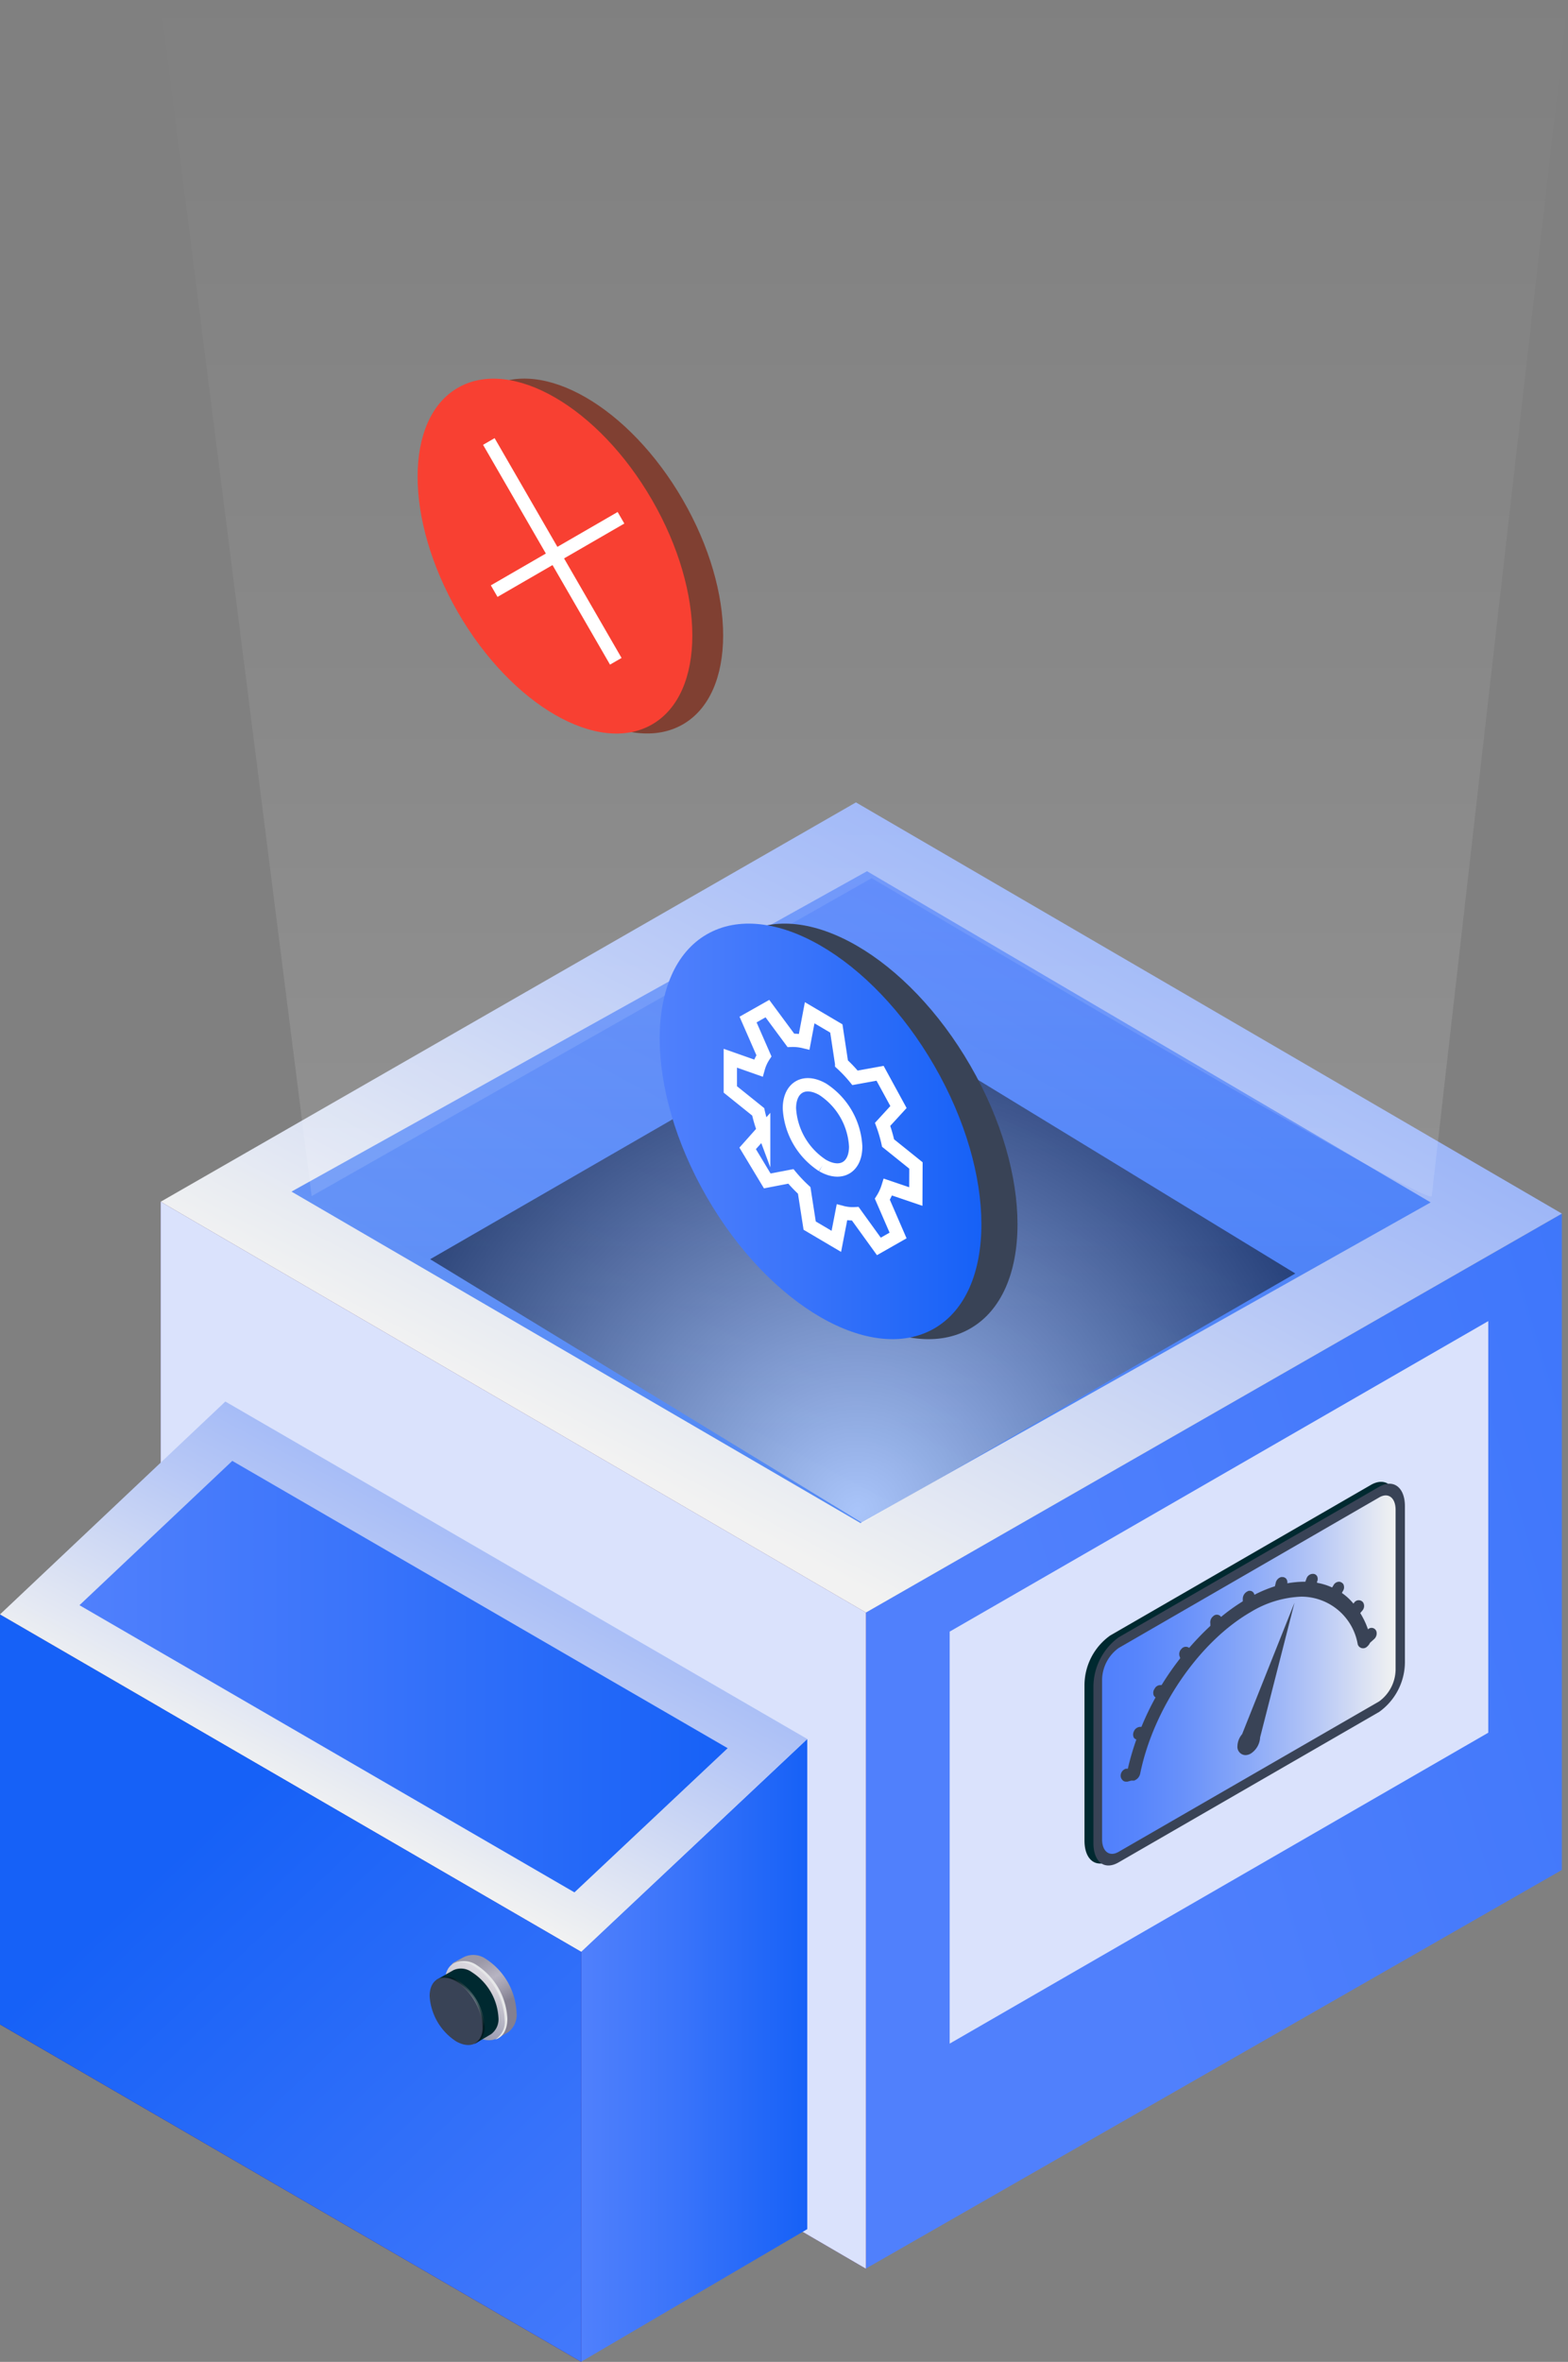
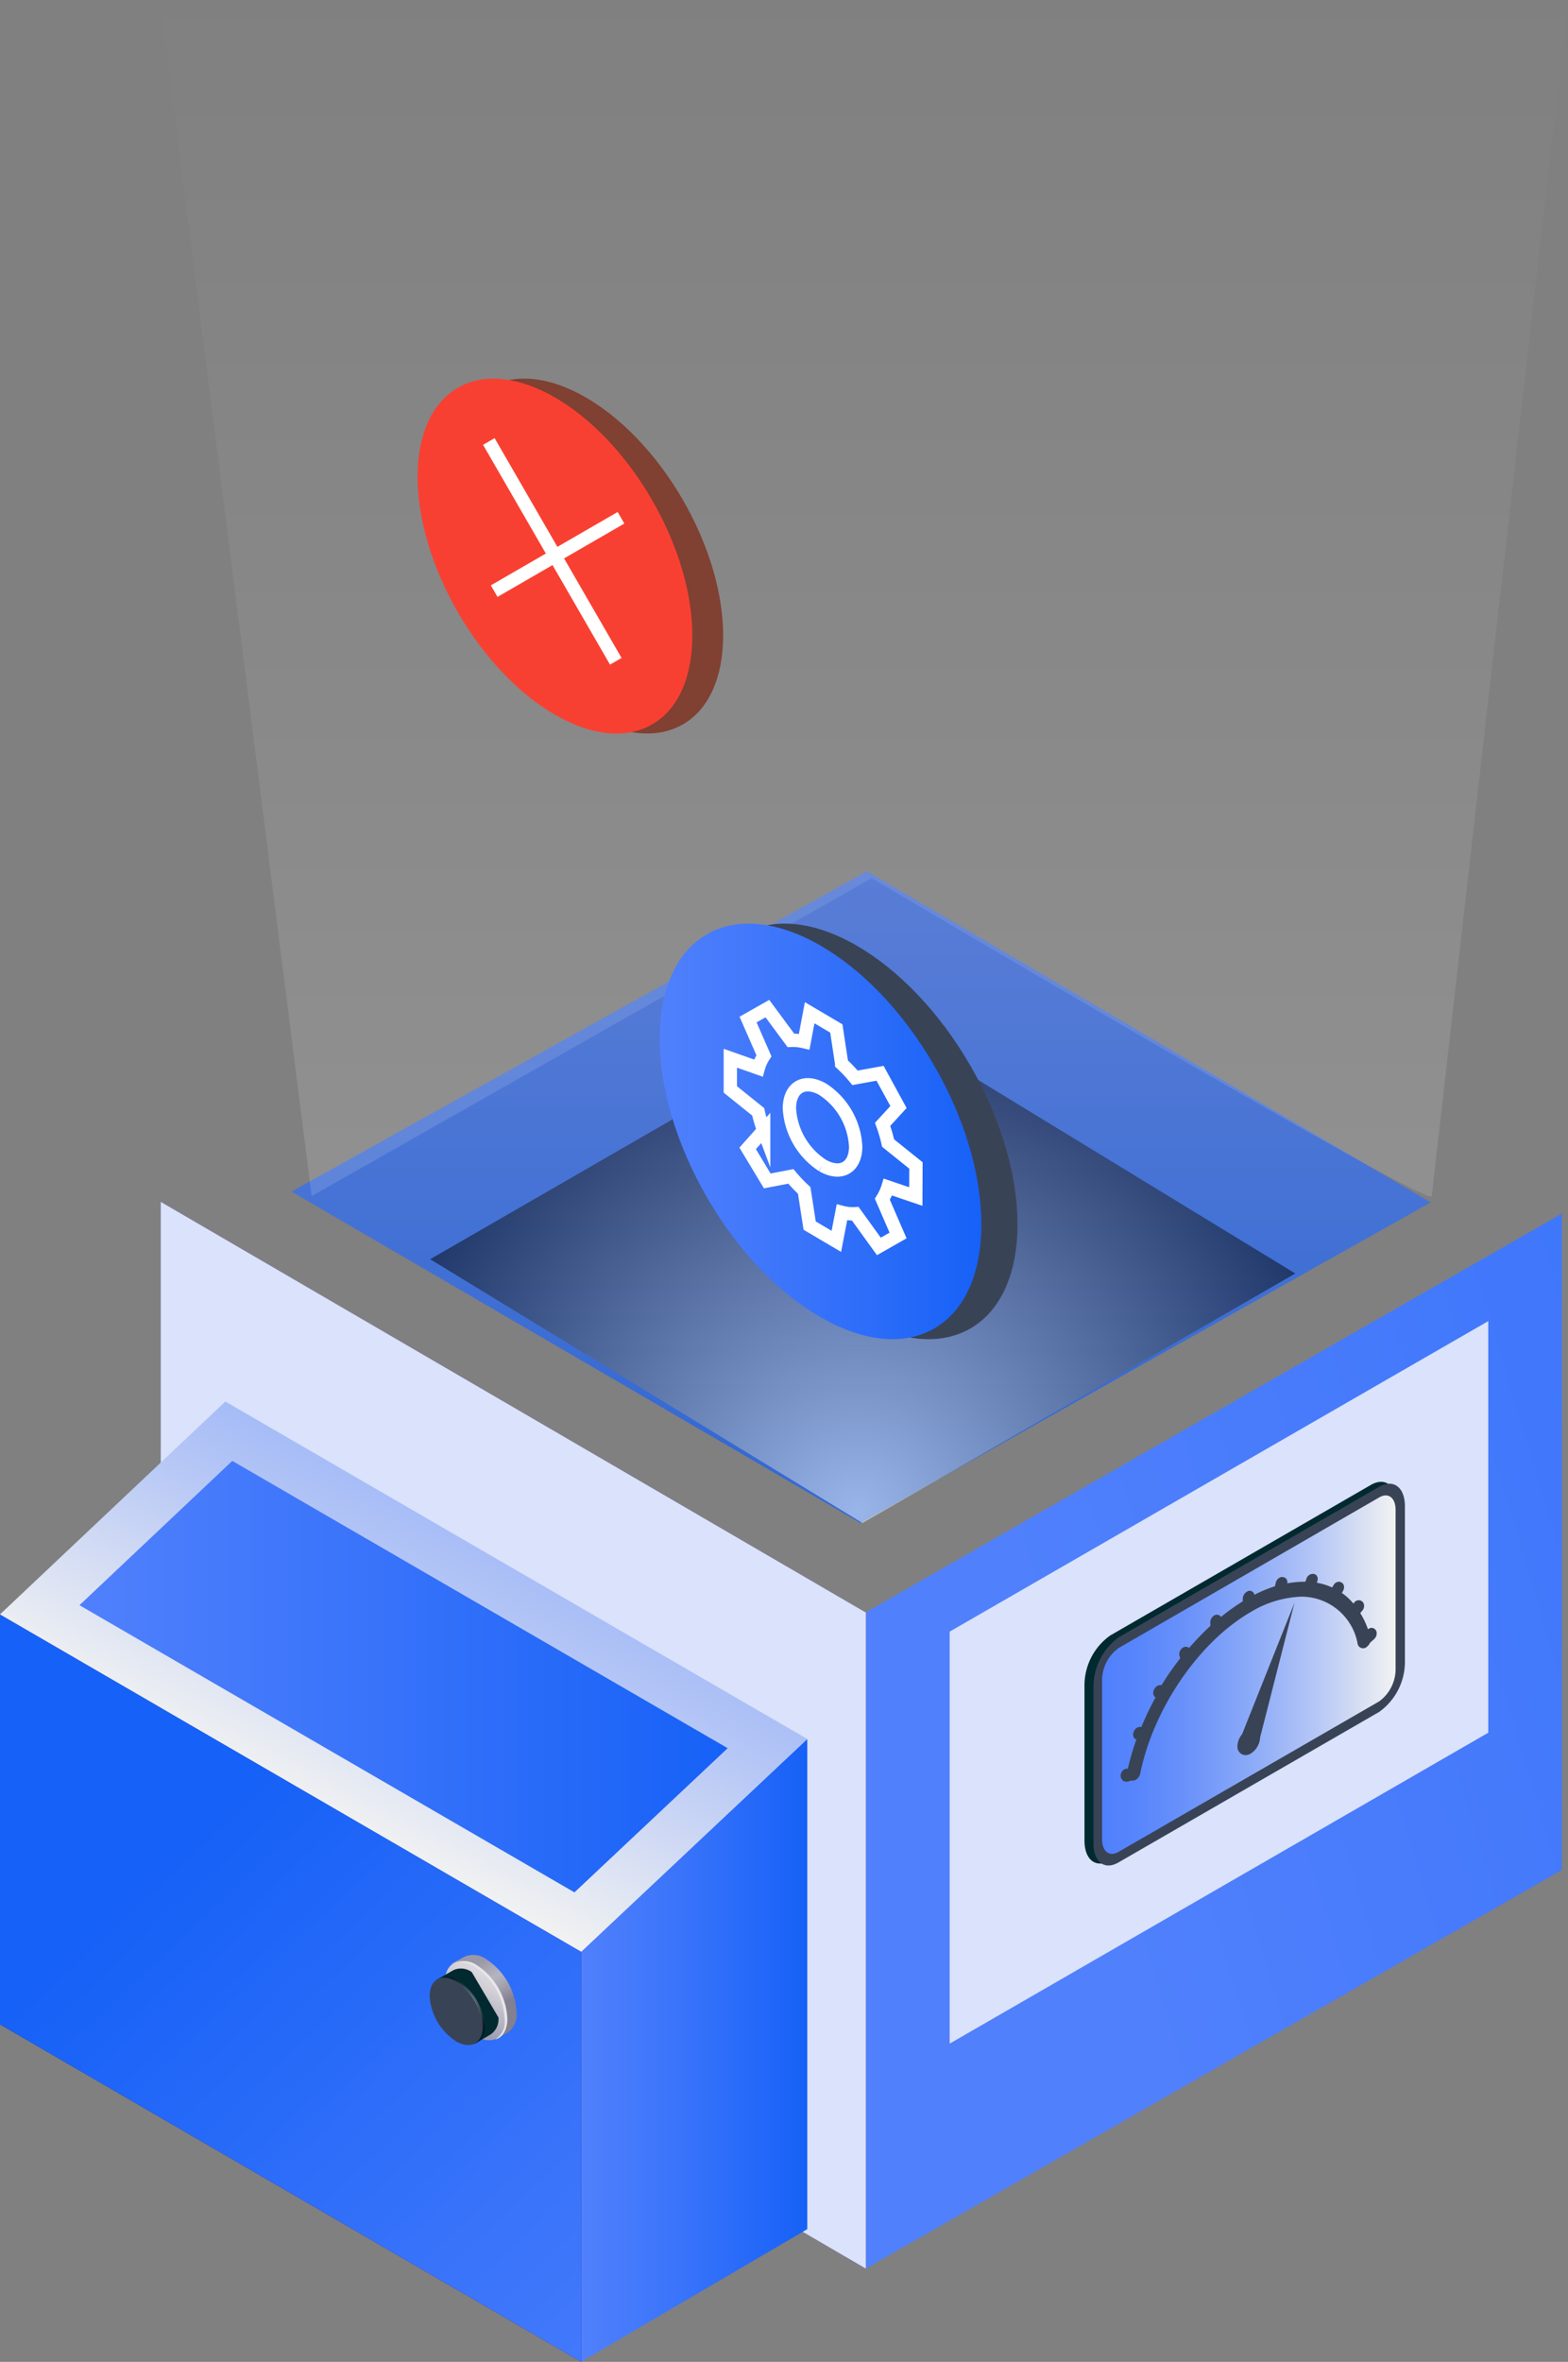
<svg xmlns="http://www.w3.org/2000/svg" xmlns:xlink="http://www.w3.org/1999/xlink" viewBox="0 0 117.59 177.08">
  <rect x="0" y="0" width="117.59" height="177.08" fill="#808080" stroke="none" />
  <defs>
    <style>.cls-1{isolation:isolate;}.cls-2{fill:url(#Безымянный_градиент_13);}.cls-3{fill:url(#New_Gradient_Swatch_copy_25);}.cls-4{fill:#dae2fc;}.cls-5{fill:url(#Безымянный_градиент_101);}.cls-6{fill:url(#Безымянный_градиент_13-2);}.cls-7{fill:url(#New_Gradient_Swatch_copy_25-2);}.cls-8{fill:url(#Безымянный_градиент_13-3);}.cls-9{fill:url(#Безымянный_градиент_101-2);}.cls-10{fill:url(#Безымянный_градиент_13-4);}.cls-11{opacity:0.7;}.cls-12{fill:url(#Безымянный_градиент_13-5);}.cls-13{opacity:0.5;}.cls-13,.cls-20{mix-blend-mode:color-dodge;}.cls-14{fill:url(#Radial_Gradient_1);}.cls-15{fill:url(#linear-gradient);}.cls-16{fill:url(#New_Gradient_Swatch_copy_10);}.cls-17{fill:#002930;}.cls-18{fill:#394356;}.cls-19{fill:#e6e7e8;mix-blend-mode:screen;}.cls-20{opacity:0.34;fill:url(#Radial_Gradient_1-2);}.cls-21{fill:url(#Безымянный_градиент_101-3);}.cls-22{opacity:0.14;mix-blend-mode:overlay;fill:url(#Безымянный_градиент_14);}.cls-23{fill:#804032;}.cls-24{fill:#f84032;}.cls-25{fill:none;stroke:#fff;stroke-miterlimit:10;}.cls-26{fill:url(#Безымянный_градиент_13-6);}</style>
    <linearGradient id="Безымянный_градиент_13" x1="-1169.57" y1="133.59" x2="-1035.89" y2="93.56" gradientTransform="translate(1250.43)" gradientUnits="userSpaceOnUse">
      <stop offset="0" stop-color="#5080fc" />
      <stop offset="0.43" stop-color="#3a74fa" />
      <stop offset="1" stop-color="#1661f7" />
    </linearGradient>
    <linearGradient id="New_Gradient_Swatch_copy_25" x1="-1298.88" y1="149.59" x2="-1121.12" y2="109.74" gradientTransform="translate(1250.43)" gradientUnits="userSpaceOnUse">
      <stop offset="0" stop-color="#25054d" />
      <stop offset="1" stop-color="#45108a" />
    </linearGradient>
    <linearGradient id="Безымянный_градиент_101" x1="-1139.52" y1="2.32" x2="-1197.6" y2="112.95" gradientTransform="translate(1250.43)" gradientUnits="userSpaceOnUse">
      <stop offset="0" stop-color="#5080fc" />
      <stop offset="0.12" stop-color="#5785fc" />
      <stop offset="0.29" stop-color="#6a92fa" />
      <stop offset="0.5" stop-color="#8aa9f8" />
      <stop offset="0.73" stop-color="#b6c7f6" />
      <stop offset="0.98" stop-color="#edeff2" />
      <stop offset="1" stop-color="#f2f2f2" />
    </linearGradient>
    <linearGradient id="Безымянный_градиент_13-2" x1="-1206.86" y1="153.73" x2="-1189.89" y2="153.73" xlink:href="#Безымянный_градиент_13" />
    <linearGradient id="New_Gradient_Swatch_copy_25-2" x1="-1296.99" y1="164.39" x2="-1157.24" y2="133.06" xlink:href="#New_Gradient_Swatch_copy_25" />
    <linearGradient id="Безымянный_градиент_13-3" x1="-1192.58" y1="187.53" x2="-1237.7" y2="139.38" xlink:href="#Безымянный_градиент_13" />
    <linearGradient id="Безымянный_градиент_101-2" x1="-1194.15" y1="76.14" x2="-1225.79" y2="136.44" xlink:href="#Безымянный_градиент_101" />
    <linearGradient id="Безымянный_градиент_13-4" x1="5.96" y1="125.7" x2="54.57" y2="125.7" gradientTransform="matrix(1, 0, 0, 1, 0, 0)" xlink:href="#Безымянный_градиент_13" />
    <linearGradient id="Безымянный_градиент_13-5" x1="-1185.85" y1="58.41" x2="-1185.85" y2="107.43" xlink:href="#Безымянный_градиент_13" />
    <radialGradient id="Radial_Gradient_1" cx="-1186.14" cy="113.33" r="37.21" gradientTransform="translate(1250.43)" gradientUnits="userSpaceOnUse">
      <stop offset="0" stop-color="#fff" />
      <stop offset="1" />
    </radialGradient>
    <linearGradient id="linear-gradient" x1="-1212.31" y1="152.32" x2="-1215.78" y2="146.32" gradientTransform="translate(1250.43)" gradientUnits="userSpaceOnUse">
      <stop offset="0.29" stop-color="#838091" />
      <stop offset="0.47" stop-color="#a5a2b1" />
      <stop offset="0.59" stop-color="#b7b4c2" />
      <stop offset="0.81" stop-color="#9b98a7" />
    </linearGradient>
    <linearGradient id="New_Gradient_Swatch_copy_10" x1="-1215.84" y1="151.85" x2="-1212.78" y2="146.57" gradientTransform="translate(1250.43)" gradientUnits="userSpaceOnUse">
      <stop offset="0.04" stop-color="#9d9eb3" />
      <stop offset="0.58" stop-color="#d4d1d8" />
      <stop offset="1" stop-color="#eeebf2" />
    </linearGradient>
    <radialGradient id="Radial_Gradient_1-2" cx="-1215.19" cy="150.04" r="2.14" xlink:href="#Radial_Gradient_1" />
    <linearGradient id="Безымянный_градиент_101-3" x1="82.65" y1="125.55" x2="104.66" y2="125.55" gradientTransform="matrix(1, 0, 0, 1, 0, 0)" xlink:href="#Безымянный_градиент_101" />
    <linearGradient id="Безымянный_градиент_14" x1="64.8" y1="-40.35" x2="64.8" y2="95.09" gradientUnits="userSpaceOnUse">
      <stop offset="0.26" stop-color="#fff" stop-opacity="0" />
      <stop offset="0.34" stop-color="#fff" stop-opacity="0.07" />
      <stop offset="0.48" stop-color="#fff" stop-opacity="0.24" />
      <stop offset="0.69" stop-color="#fff" stop-opacity="0.52" />
      <stop offset="0.94" stop-color="#fff" stop-opacity="0.91" />
      <stop offset="1" stop-color="#fff" />
    </linearGradient>
    <linearGradient id="Безымянный_градиент_13-6" x1="49.48" y1="84.82" x2="73.6" y2="84.82" gradientTransform="translate(50.66 -19.41) rotate(30)" xlink:href="#Безымянный_градиент_13" />
  </defs>
  <title>icon9_1</title>
  <g class="cls-1">
    <g id="Слой_2" data-name="Слой 2">
      <g id="Слой_3" data-name="Слой 3">
        <polygon class="cls-2" points="64.91 120.9 64.91 170.1 117.13 140.2 117.13 90.99 64.91 120.9" />
        <polygon class="cls-3" points="64.94 120.9 64.94 170.1 12.05 139.27 12.05 90.1 64.94 120.9" />
        <polygon class="cls-4" points="64.94 120.9 64.94 170.1 12.05 139.27 12.05 90.1 64.94 120.9" />
-         <polygon class="cls-5" points="12.05 90.1 64.94 120.9 117.13 90.99 64.19 60.16 12.05 90.1" />
        <polygon class="cls-6" points="43.57 146.33 43.57 177.08 60.54 167.13 60.54 130.38 43.57 146.33" />
        <polygon class="cls-7" points="43.59 146.33 43.59 177.08 0 151.78 0 121.04 43.59 146.33" />
        <polygon class="cls-8" points="43.59 146.33 43.59 177.08 0 151.78 0 121.04 43.59 146.33" />
        <polygon class="cls-9" points="0 121.04 43.59 146.33 60.54 130.38 16.9 105.08 0 121.04" />
        <polygon class="cls-10" points="5.96 120.35 17.42 109.53 54.57 131.07 43.08 141.88 5.96 120.35" />
        <g class="cls-11">
          <polygon class="cls-12" points="21.86 89.34 64.53 114.19 107.29 90.15 65.02 65.32 21.86 89.34" />
        </g>
        <g class="cls-13">
          <polygon class="cls-14" points="32.26 94.41 64.68 114.19 97.14 95.48 64.7 75.69 32.26 94.41" />
        </g>
        <path class="cls-15" d="M38.74,150.91a1.62,1.62,0,0,1-.64,1.46l-.74.43c-.42.23-.15-.3-.78-.66a5.06,5.06,0,0,1-2.3-4c0-.72-.66-.73-.26-1,0,0,.81-.43.81-.43a1.65,1.65,0,0,1,1.62.17A5.06,5.06,0,0,1,38.74,150.91Z" />
        <path class="cls-16" d="M37.94,151.36c0,1.45-1,2-2.29,1.31a5.08,5.08,0,0,1-2.3-4c0-1.46,1-2,2.3-1.31A5.06,5.06,0,0,1,37.94,151.36Z" />
-         <path class="cls-17" d="M37.38,151.26a1.39,1.39,0,0,1-.55,1.25l-1.1.65c-.37.21-.14-.24-.68-.56a4.32,4.32,0,0,1-2-3.39c0-.62-.57-.63-.22-.83l1.18-.67a1.37,1.37,0,0,1,1.37.15A4.34,4.34,0,0,1,37.38,151.26Z" />
+         <path class="cls-17" d="M37.38,151.26a1.39,1.39,0,0,1-.55,1.25l-1.1.65c-.37.21-.14-.24-.68-.56a4.32,4.32,0,0,1-2-3.39c0-.62-.57-.63-.22-.83l1.18-.67a1.37,1.37,0,0,1,1.37.15Z" />
        <path class="cls-18" d="M36.22,151.93c0,1.25-.88,1.75-2,1.13a4.37,4.37,0,0,1-2-3.4c0-1.25.89-1.75,2-1.12A4.31,4.31,0,0,1,36.22,151.93Z" />
        <path class="cls-19" d="M35.76,147.34a1.67,1.67,0,0,0-1.57-.19,1.78,1.78,0,0,1,1.37.27,5,5,0,0,1,2.29,4,1.56,1.56,0,0,1-.72,1.5c.56-.16.92-.71.92-1.58A5.09,5.09,0,0,0,35.76,147.34Z" />
        <path class="cls-20" d="M34.34,148.48a1.42,1.42,0,0,0-1.35-.16,1.5,1.5,0,0,1,1.18.23,4.37,4.37,0,0,1,2,3.41,1.34,1.34,0,0,1-.63,1.3,1.26,1.26,0,0,0,.8-1.36A4.37,4.37,0,0,0,34.34,148.48Z" />
        <polygon class="cls-4" points="111.61 129.91 111.61 99.05 71.22 122.33 71.22 153.22 111.61 129.91" />
        <path class="cls-17" d="M83.26,139.49l19.55-11.29a4.62,4.62,0,0,0,1.93-3.68V112.79c0-1.42-.87-2.07-1.93-1.46L83.26,122.62a4.59,4.59,0,0,0-1.93,3.68V138C81.33,139.45,82.19,140.1,83.26,139.49Z" />
        <path class="cls-18" d="M83.89,139.63l19.54-11.28a4.62,4.62,0,0,0,1.93-3.69V112.93c0-1.42-.86-2.07-1.93-1.46L83.89,122.76A4.62,4.62,0,0,0,82,126.45v11.73C82,139.6,82.82,140.25,83.89,139.63Z" />
        <path class="cls-21" d="M104.66,125.2v-12c0-.91-.55-1.33-1.23-.93L83.89,123.56a3,3,0,0,0-1.24,2.35v12c0,.91.56,1.33,1.24.93l19.54-11.28A3,3,0,0,0,104.66,125.2Z" />
        <path class="cls-18" d="M84.16,133.44a.35.35,0,0,0,.28.14l.11,0,.29-.08.09,0h.12a.71.71,0,0,0,.46-.54c1-4.88,4.41-9.86,8.29-12.1a7.84,7.84,0,0,1,3.78-1.15,4.29,4.29,0,0,1,4.24,3.57.42.42,0,0,0,.62.24.39.39,0,0,0,.1-.08.76.76,0,0,0,.2-.27l.3-.27a.57.57,0,0,0,.19-.55.38.38,0,0,0-.64-.19,6,6,0,0,0-.58-1.22l.16-.19a.52.52,0,0,0,.06-.6.41.41,0,0,0-.67,0l-.06.08a4.38,4.38,0,0,0-.87-.8l.09-.16a.5.5,0,0,0,.06-.39.33.33,0,0,0-.17-.23.35.35,0,0,0-.2-.06.48.48,0,0,0-.41.27l-.1.16a4.65,4.65,0,0,0-1.13-.35l0-.08a.47.47,0,0,0,0-.42.35.35,0,0,0-.28-.17h-.06a.51.51,0,0,0-.45.35l-.09.24h-.13a7.31,7.31,0,0,0-1.22.12.45.45,0,0,0-.08-.34.37.37,0,0,0-.28-.13h-.1a.57.57,0,0,0-.41.44l-.06.25a9.88,9.88,0,0,0-1.54.64.35.35,0,0,0-.35-.3h-.08l-.12.06a.63.63,0,0,0-.32.53v.2a14.46,14.46,0,0,0-1.63,1.17.38.38,0,0,0-.58-.06.59.59,0,0,0-.22.57l0,.16a20.77,20.77,0,0,0-1.59,1.65.42.42,0,0,0-.59.09.53.53,0,0,0-.09.63l0,.07a21.73,21.73,0,0,0-1.39,2l-.06,0H87a.48.48,0,0,0-.41.27.52.52,0,0,0-.09.43.33.33,0,0,0,.16.22,21.29,21.29,0,0,0-1.06,2.21h-.08a.54.54,0,0,0-.49.35.52.52,0,0,0,0,.46.38.38,0,0,0,.19.14,19.47,19.47,0,0,0-.64,2.19l-.15,0a.56.56,0,0,0-.38.43A.46.46,0,0,0,84.16,133.44Zm4.68-9.58Z" />
        <path class="cls-18" d="M97.08,120.16l-2.58,10.1v0a1.53,1.53,0,0,1-.71,1.22.82.82,0,0,1-.39.11.62.62,0,0,1-.6-.68,1.44,1.44,0,0,1,.35-.89Z" />
        <path class="cls-22" d="M117.59,0H12L23.37,89.68l42-23.84s42,24.88,42,23.84" />
        <ellipse class="cls-23" cx="43.93" cy="41.69" rx="8.41" ry="14.57" transform="translate(-14.96 27.55) rotate(-30)" />
        <ellipse class="cls-24" cx="41.62" cy="41.69" rx="8.41" ry="14.57" transform="translate(-15.27 26.4) rotate(-30)" />
        <line class="cls-25" x1="36.66" y1="33.1" x2="46.18" y2="49.58" />
        <line class="cls-25" x1="46.57" y1="38.82" x2="37.06" y2="44.32" />
        <ellipse class="cls-18" cx="64.24" cy="84.82" rx="9.85" ry="17.06" transform="translate(-33.8 43.49) rotate(-30)" />
        <ellipse class="cls-26" cx="61.54" cy="84.82" rx="9.85" ry="17.06" transform="translate(-34.17 42.14) rotate(-30)" />
        <path class="cls-25" d="M68.68,89.71,66.59,89a3.82,3.82,0,0,1-.42.91l1.18,2.72-1.44.82L64.14,91a3.21,3.21,0,0,1-1-.1l-.42,2.17-2-1.18-.41-2.64a11.12,11.12,0,0,1-1-1.05l-1.77.34L56.07,86.1l1.2-1.35a10.44,10.44,0,0,1-.41-1.39l-2.09-1.68V79.34l2.1.74a3.23,3.23,0,0,1,.42-.92L56.1,76.44l1.45-.82L59.31,78a3.61,3.61,0,0,1,1,.1l.41-2.17,2,1.18.4,2.64a10.09,10.09,0,0,1,1,1.06L66,80.47,67.38,83,66.19,84.3a10.57,10.57,0,0,1,.41,1.4l2.09,1.68Zm-7-2.33c1.37.79,2.49.16,2.49-1.42a5.45,5.45,0,0,0-2.47-4.29c-1.38-.79-2.49-.15-2.5,1.42a5.47,5.47,0,0,0,2.48,4.29" />
      </g>
    </g>
  </g>
</svg>